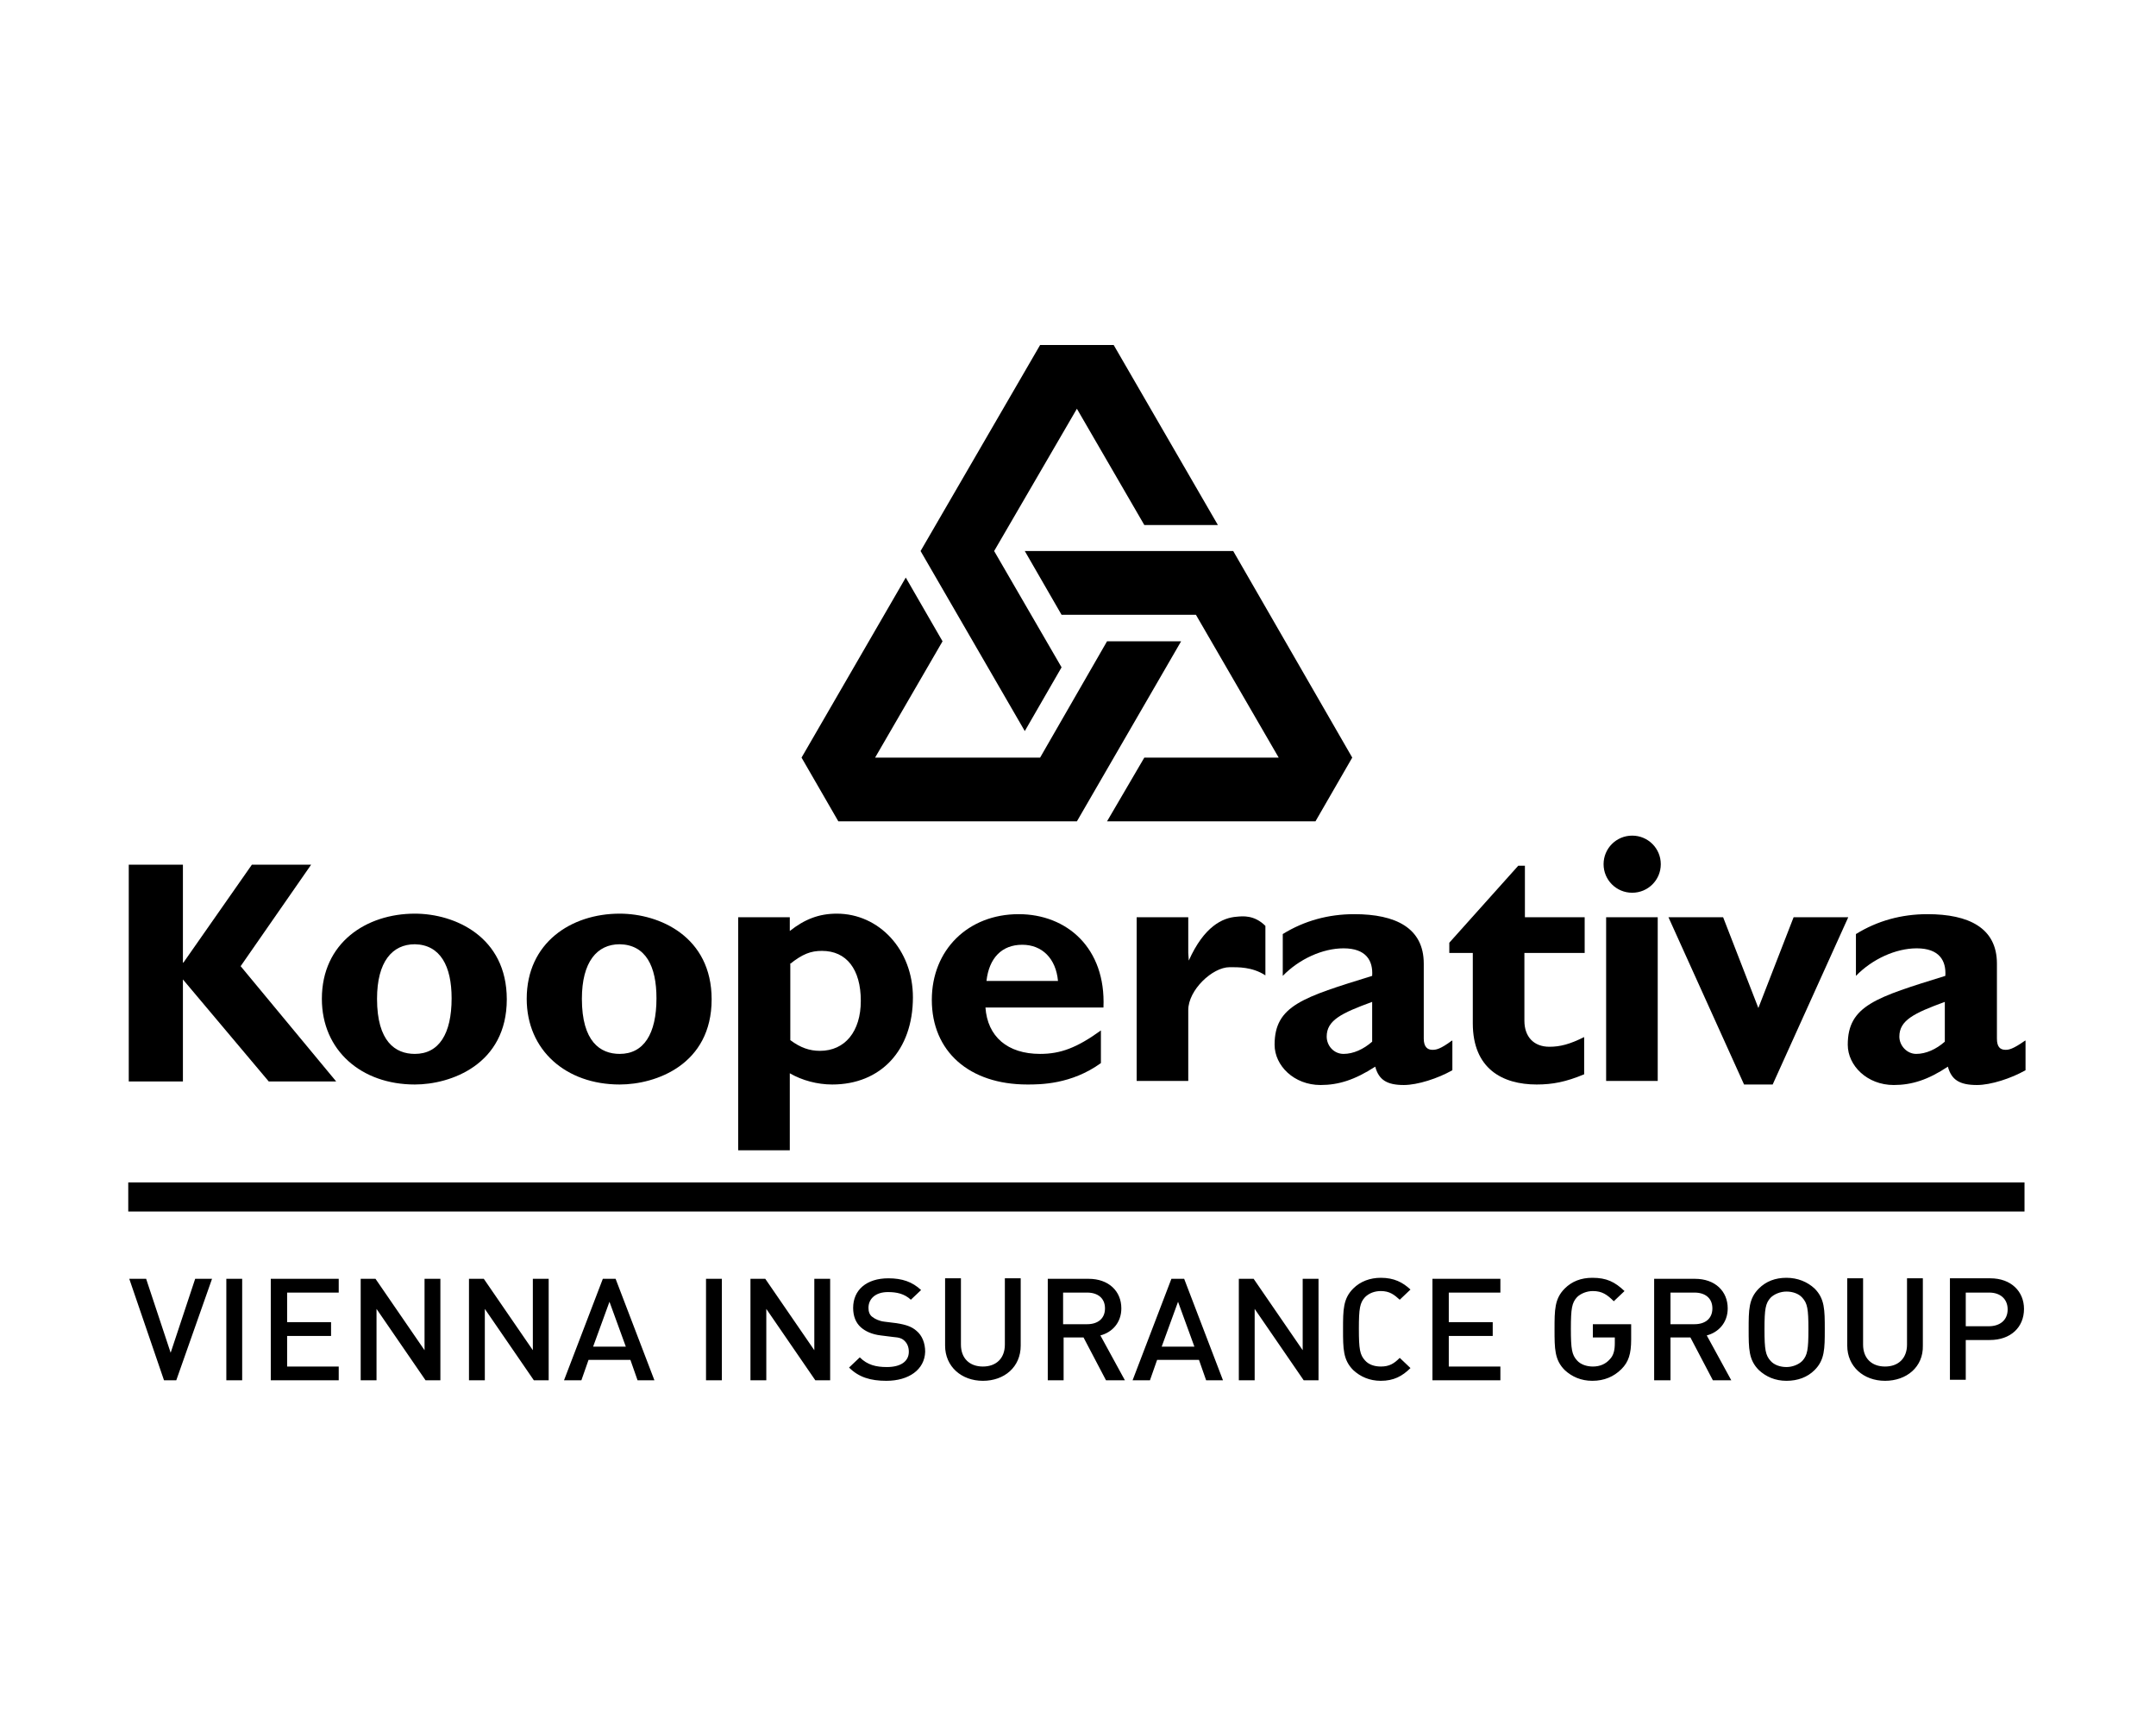
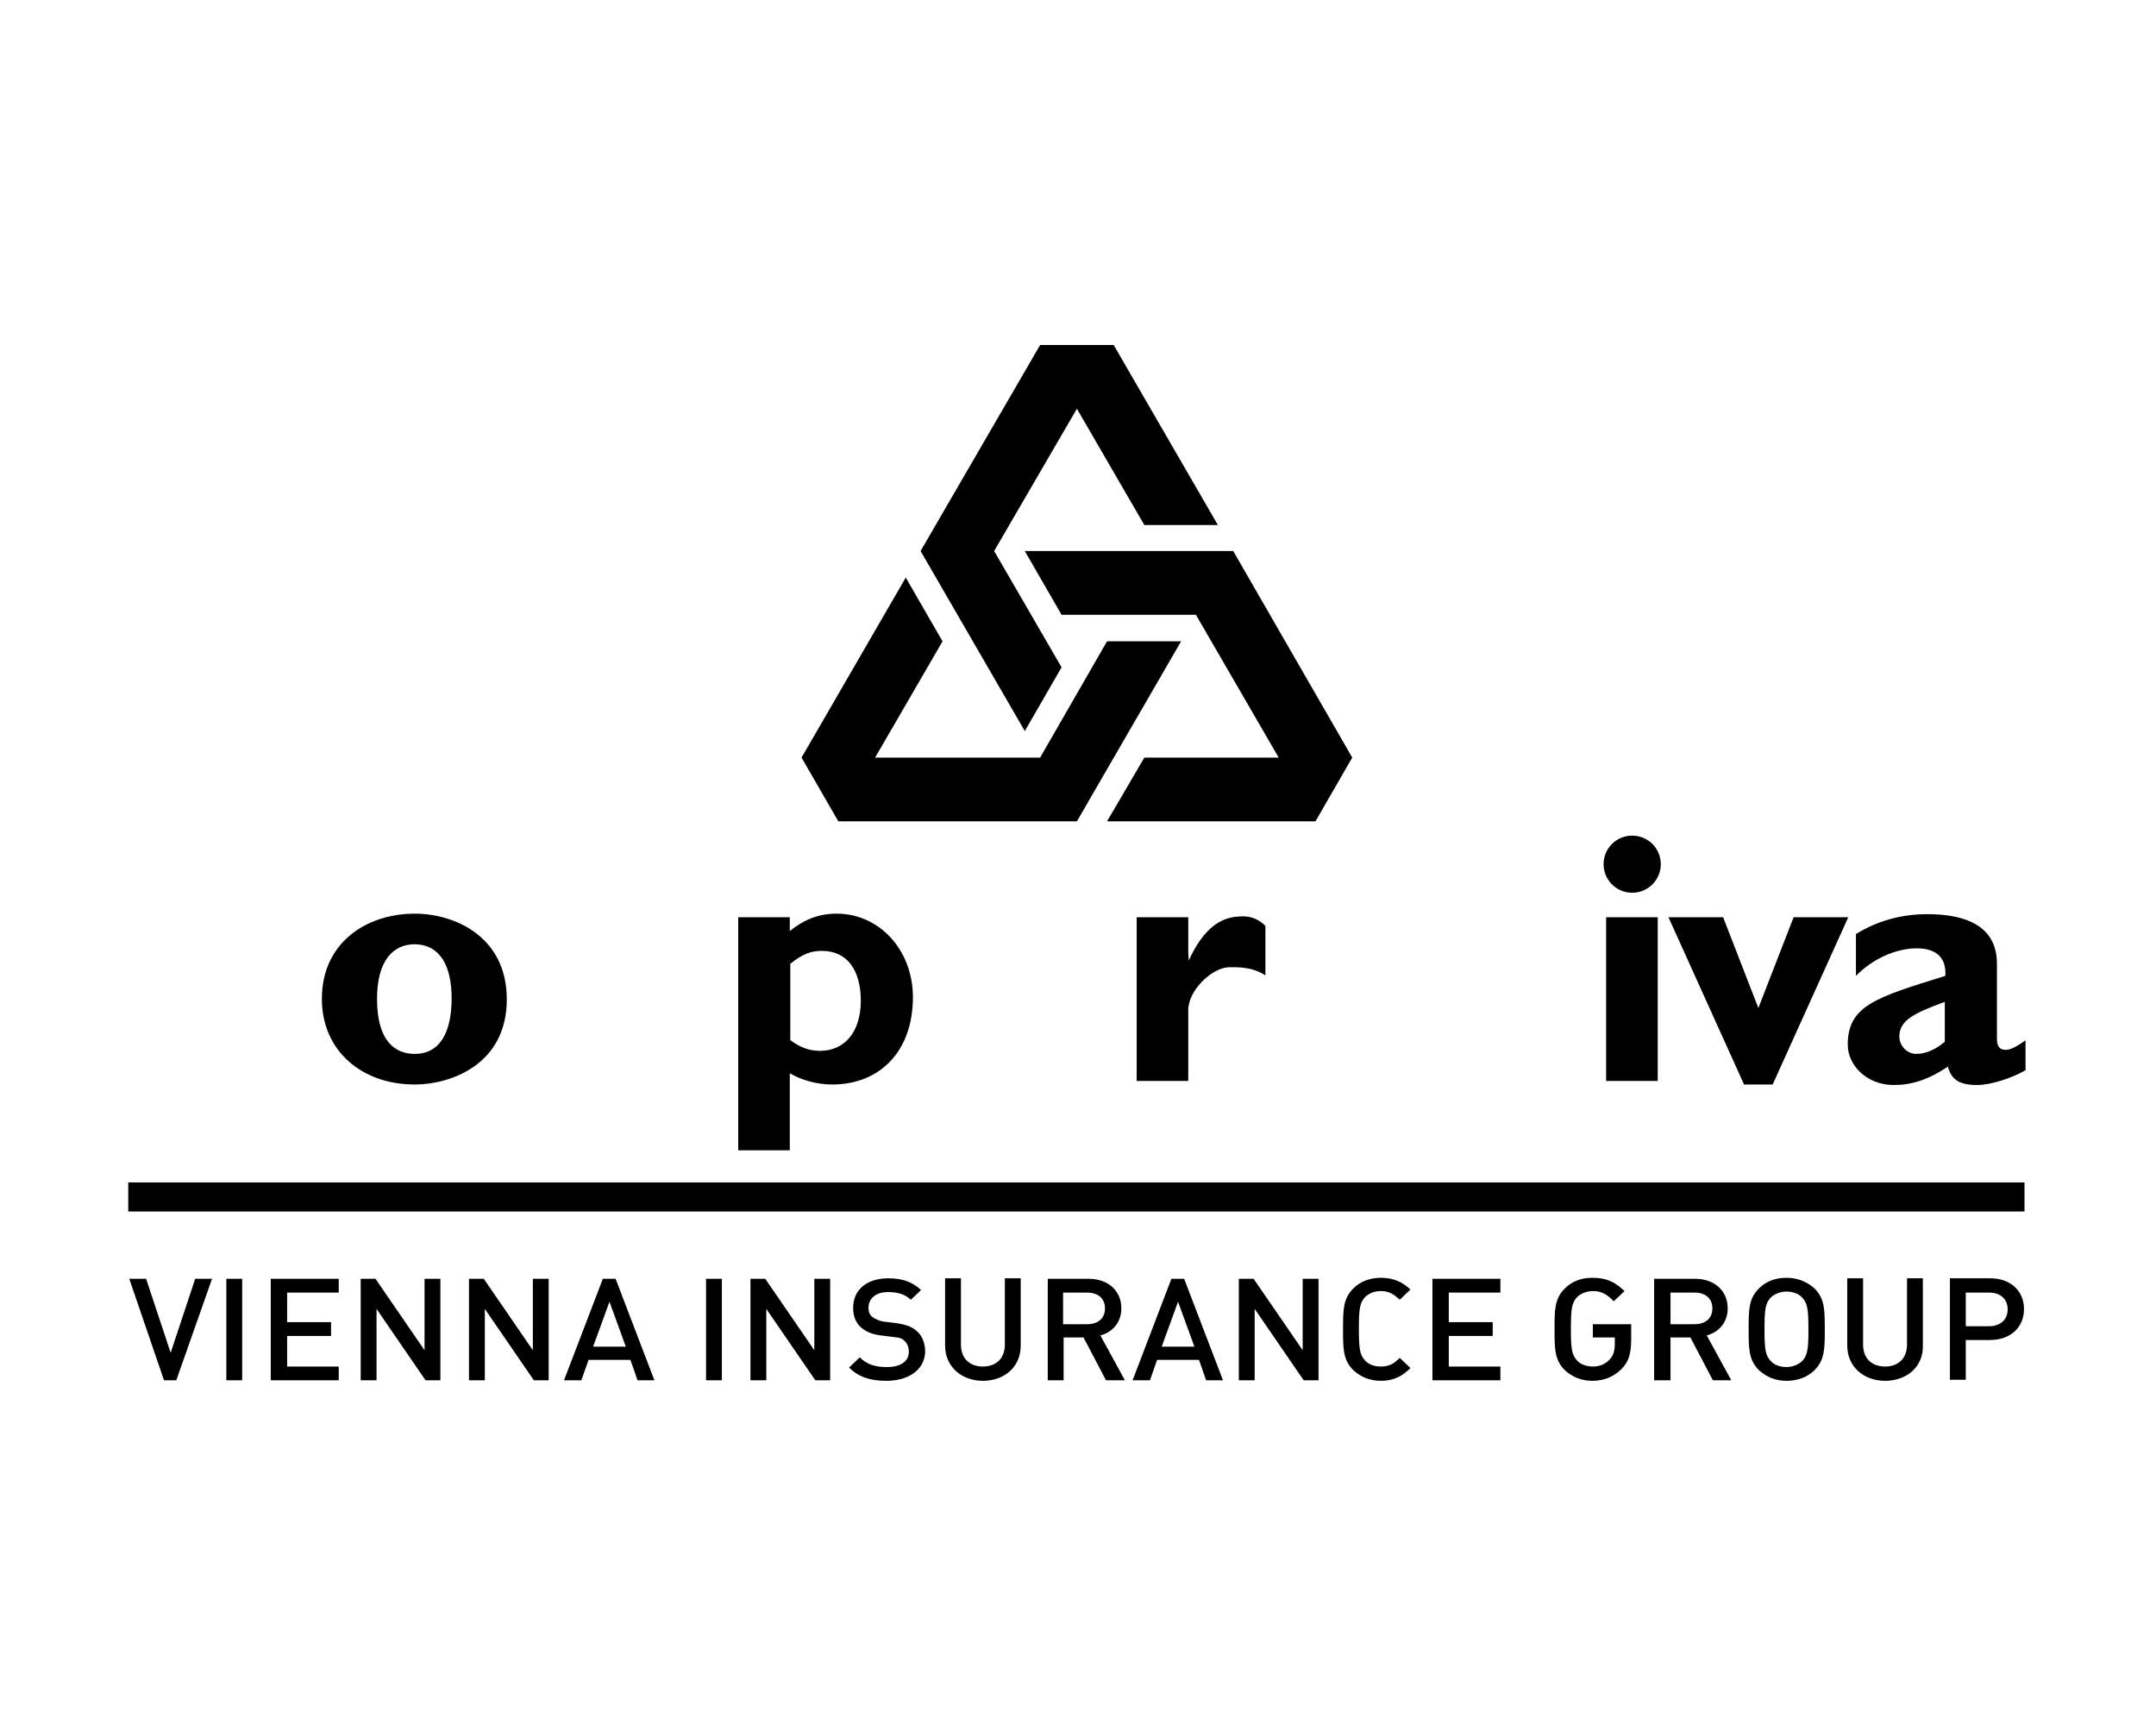
<svg xmlns="http://www.w3.org/2000/svg" width="325" height="260" viewBox="0 0 325 260" fill="none">
-   <path d="M36.275 145.627L50.675 163H40.51L27.573 147.626V163H19.41V130.33H27.573V145.089H27.65L37.969 130.33H46.901L36.275 145.627Z" fill="black" />
  <path d="M76.395 150.624C76.395 141.169 68.54 137.71 62.534 137.71C55.218 137.71 48.519 142.091 48.519 150.547C48.519 158.311 54.448 163.461 62.534 163.461C67.924 163.461 76.395 160.463 76.395 150.624ZM68.078 150.47C68.078 155.851 66.153 158.849 62.534 158.849C59.607 158.849 56.835 157.004 56.835 150.547C56.835 144.936 59.145 142.322 62.534 142.322C66.384 142.399 68.078 145.627 68.078 150.47Z" fill="black" />
-   <path d="M107.274 150.624C107.274 141.169 99.42 137.71 93.413 137.71C86.098 137.71 79.398 142.091 79.398 150.547C79.398 158.311 85.328 163.461 93.413 163.461C98.881 163.461 107.274 160.463 107.274 150.624ZM98.958 150.47C98.958 155.851 97.033 158.849 93.413 158.849C90.487 158.849 87.715 157.004 87.715 150.547C87.715 144.936 90.025 142.322 93.413 142.322C97.341 142.399 98.958 145.627 98.958 150.47Z" fill="black" />
  <path d="M119.056 138.248H111.279V173.377H119.056V161.77C120.904 162.846 123.215 163.461 125.448 163.461C132.763 163.461 137.615 158.311 137.615 150.317C137.615 143.168 132.532 137.71 126.141 137.71C123.446 137.71 121.289 138.555 119.056 140.323V138.248ZM119.056 145.32C120.981 143.783 122.214 143.321 123.908 143.321C127.604 143.321 129.76 146.089 129.76 150.855C129.76 155.467 127.373 158.388 123.6 158.388C122.06 158.388 120.673 157.927 119.133 156.774V145.32H119.056Z" fill="black" />
-   <path d="M165.953 155.313C162.334 157.927 159.869 158.849 156.789 158.849C151.861 158.849 148.858 156.236 148.549 151.854H166.338C166.723 142.86 160.793 137.787 153.555 137.787C145.931 137.787 140.464 143.168 140.464 150.701C140.464 158.465 146.085 163.461 154.864 163.461C156.789 163.461 161.486 163.461 165.953 160.233V155.313ZM148.703 147.857C149.089 144.398 151.014 142.399 154.094 142.399C157.097 142.399 159.176 144.474 159.484 147.857H148.703Z" fill="black" />
  <path d="M179.121 143.629L179.198 144.782C181.508 139.632 184.28 138.325 186.436 138.171C187.283 138.094 189.055 137.864 190.749 139.555V147.011C188.747 145.704 186.59 145.781 185.358 145.781C182.74 145.781 179.121 149.24 179.121 152.238V162.923H171.343V138.248H179.121V143.629Z" fill="black" />
-   <path d="M218.856 156.85C217.085 158.157 216.469 158.234 215.93 158.234C215.16 158.234 214.621 157.773 214.621 156.543V145.243C214.621 139.862 210.385 137.787 204.148 137.787C200.22 137.787 196.601 138.786 193.367 140.785V147.088C195.831 144.551 199.373 142.937 202.531 142.937C205.919 142.937 206.997 144.782 206.843 147.088C196.447 150.317 192.135 151.546 192.135 157.465C192.135 160.617 195.061 163.538 199.065 163.538C201.761 163.538 204.225 162.769 207.305 160.771C207.844 162.769 209.076 163.538 211.617 163.538C213.697 163.538 216.777 162.539 218.933 161.309V156.85M206.843 157.004C205.534 158.157 203.994 158.849 202.531 158.849C201.068 158.849 199.989 157.619 199.989 156.236C199.989 153.776 202.223 152.699 206.843 151.008V157.004Z" fill="black" />
-   <path d="M238.8 143.629H229.791V153.852C229.791 156.235 231.177 157.773 233.564 157.773C235.181 157.773 236.644 157.388 238.8 156.312V161.924C236.028 163.077 234.026 163.461 231.639 163.461C226.479 163.461 222.013 161.078 222.013 154.237V143.629H218.471V142.091L228.867 130.484H229.868V138.248H238.877V143.629" fill="black" />
  <path d="M250.351 130.254C250.351 132.637 248.426 134.558 246.039 134.558C243.652 134.558 241.727 132.637 241.727 130.254C241.727 127.871 243.652 125.949 246.039 125.949C248.426 125.949 250.351 127.871 250.351 130.254ZM242.112 138.248H249.889V162.923H242.112V138.248Z" fill="black" />
  <path d="M251.506 138.248H259.746L265.059 151.931L270.373 138.248H278.612L267.216 163.461H262.903L251.506 138.248Z" fill="black" />
  <path d="M305.256 156.85C303.408 158.157 302.792 158.234 302.33 158.234C301.483 158.234 301.021 157.773 301.021 156.543V145.243C301.021 139.862 296.786 137.787 290.548 137.787C286.621 137.787 283.002 138.786 279.767 140.785V147.088C282.232 144.551 285.774 142.937 288.931 142.937C292.319 142.937 293.397 144.782 293.243 147.088C282.848 150.317 278.535 151.546 278.535 157.465C278.535 160.617 281.461 163.538 285.466 163.538C288.161 163.538 290.625 162.769 293.628 160.771C294.167 162.769 295.4 163.538 298.018 163.538C300.097 163.538 303.177 162.539 305.333 161.309V156.85M293.166 157.004C291.857 158.157 290.317 158.849 288.854 158.849C287.468 158.849 286.313 157.619 286.313 156.236C286.313 153.776 288.546 152.699 293.166 151.008V157.004Z" fill="black" />
  <path d="M136.537 87.053L142.081 96.661L131.916 114.188H156.789L166.877 96.661H178.043L162.334 123.796H126.372L120.827 114.188L136.537 87.053Z" fill="black" />
  <path d="M166.877 123.796L172.498 114.188H192.751L180.276 92.664H160.023L154.479 83.055H185.897L203.84 114.188L198.295 123.796H166.877Z" fill="black" />
  <path d="M183.587 79.135H172.498L162.334 61.609L149.859 83.055L160.023 100.582L154.479 110.19L138.77 83.055L156.789 52H167.878L183.587 79.135Z" fill="black" />
  <path d="M305.179 178.22H19.333V182.602H305.179V178.22Z" fill="black" />
  <path d="M26.572 208.046H24.724L19.487 192.749H22.029L25.725 203.895L29.421 192.749H31.962L26.572 208.046ZM34.118 208.046V192.749H36.506V208.046H34.118ZM40.818 208.046V192.749H51.06V194.824H43.282V199.283H49.905V201.358H43.282V205.97H51.06V208.046H40.818ZM64.151 208.046L56.758 197.284V208.046H54.371V192.749H56.604L63.997 203.51V192.749H66.384V208.046H64.151ZM80.476 208.046L73.084 197.284V208.046H70.696V192.749H72.93L80.322 203.51V192.749H82.709V208.046H80.476ZM96.108 208.046L95.03 204.971H88.716L87.638 208.046H85.019L90.872 192.749H92.797L98.649 208.046H96.108ZM91.873 196.208L89.409 202.972H94.337L91.873 196.208ZM106.427 208.046V192.749H108.814V208.046H106.427ZM122.906 208.046L115.514 197.284V208.046H113.126V192.749H115.36L122.752 203.51V192.749H125.139V208.046H122.906ZM133.61 208.123C131.223 208.123 129.452 207.585 127.989 206.124L129.606 204.587C130.761 205.74 132.07 206.047 133.687 206.047C135.766 206.047 136.998 205.202 136.998 203.741C136.998 203.049 136.767 202.511 136.382 202.127C135.997 201.743 135.612 201.589 134.611 201.512L132.763 201.281C131.454 201.128 130.453 200.666 129.76 200.051C128.99 199.36 128.605 198.36 128.605 197.13C128.605 194.44 130.607 192.672 133.918 192.672C135.997 192.672 137.537 193.21 138.846 194.44L137.306 195.9C136.305 194.978 135.15 194.747 133.841 194.747C131.993 194.747 130.915 195.747 130.915 197.13C130.915 197.668 131.069 198.206 131.531 198.514C131.916 198.821 132.609 199.129 133.302 199.206L135.15 199.436C136.613 199.667 137.46 199.974 138.153 200.589C139 201.281 139.462 202.434 139.462 203.741C139.385 206.432 136.998 208.123 133.61 208.123ZM148.164 208.123C144.93 208.123 142.466 205.97 142.466 202.819V192.672H144.853V202.665C144.853 204.74 146.162 205.97 148.164 205.97C150.166 205.97 151.475 204.74 151.475 202.665V192.672H153.863V202.819C153.863 206.047 151.398 208.123 148.164 208.123ZM166.723 208.046L163.334 201.589H160.331V208.046H157.944V192.749H164.104C167.108 192.749 169.033 194.594 169.033 197.207C169.033 199.36 167.647 200.82 165.875 201.281L169.572 208.046H166.723ZM163.873 194.824H160.254V199.59H163.873C165.49 199.59 166.569 198.745 166.569 197.207C166.569 195.67 165.49 194.824 163.873 194.824ZM181.816 208.046L180.738 204.971H174.423L173.345 208.046H170.727L176.579 192.749H178.504L184.357 208.046H181.816ZM177.58 196.208L175.116 202.972H180.045L177.58 196.208ZM196.524 208.046L189.131 197.284V208.046H186.744V192.749H188.977L196.37 203.51V192.749H198.757V208.046H196.524ZM208.152 208.123C206.458 208.123 205.071 207.508 203.993 206.508C202.453 204.971 202.453 203.28 202.453 200.359C202.453 197.438 202.453 195.747 203.993 194.209C205.071 193.133 206.535 192.595 208.152 192.595C210.154 192.595 211.463 193.287 212.618 194.363L211.001 195.9C210.154 195.132 209.461 194.594 208.152 194.594C207.228 194.594 206.381 194.901 205.764 195.516C204.994 196.362 204.84 197.207 204.84 200.282C204.84 203.357 204.994 204.202 205.764 205.048C206.304 205.663 207.151 205.97 208.152 205.97C209.461 205.97 210.154 205.509 211.001 204.664L212.618 206.201C211.386 207.431 210.077 208.123 208.152 208.123ZM215.929 208.046V192.749H226.171V194.824H218.393V199.283H225.016V201.358H218.393V205.97H226.171V208.046H215.929ZM244.421 206.355C243.266 207.508 241.803 208.123 240.032 208.123C238.338 208.123 236.952 207.508 235.874 206.508C234.334 204.971 234.334 203.28 234.334 200.359C234.334 197.438 234.334 195.747 235.874 194.209C236.952 193.133 238.338 192.595 240.032 192.595C242.188 192.595 243.42 193.21 244.883 194.594L243.266 196.131C242.265 195.132 241.495 194.594 240.109 194.594C239.185 194.594 238.261 194.978 237.722 195.516C236.952 196.362 236.798 197.207 236.798 200.282C236.798 203.357 236.952 204.202 237.722 205.048C238.261 205.663 239.185 205.97 240.109 205.97C241.187 205.97 242.034 205.586 242.65 204.894C243.266 204.279 243.42 203.434 243.42 202.434V201.589H240.109V199.59H245.885V201.896C245.885 204.049 245.499 205.279 244.421 206.355ZM258.205 208.046L254.817 201.589H251.814V208.046H249.35V192.749H255.51C258.513 192.749 260.439 194.594 260.439 197.207C260.439 199.36 259.052 200.82 257.281 201.281L260.978 208.046H258.205ZM255.433 194.824H251.814V199.59H255.433C257.05 199.59 258.128 198.745 258.128 197.207C258.128 195.67 257.05 194.824 255.433 194.824ZM273.53 206.508C272.452 207.585 270.988 208.123 269.294 208.123C267.6 208.123 266.214 207.508 265.136 206.508C263.596 204.971 263.596 203.28 263.596 200.359C263.596 197.438 263.596 195.747 265.136 194.209C266.214 193.133 267.6 192.595 269.294 192.595C270.988 192.595 272.452 193.21 273.53 194.209C275.07 195.747 275.07 197.438 275.07 200.359C275.07 203.28 275.07 204.971 273.53 206.508ZM271.681 195.593C271.142 194.978 270.218 194.67 269.294 194.67C268.37 194.67 267.446 195.055 266.907 195.593C266.137 196.438 265.983 197.284 265.983 200.359C265.983 203.434 266.137 204.279 266.907 205.125C267.446 205.74 268.37 206.047 269.294 206.047C270.218 206.047 271.142 205.663 271.681 205.125C272.452 204.279 272.606 203.434 272.606 200.359C272.606 197.284 272.452 196.438 271.681 195.593ZM284.156 208.123C280.922 208.123 278.458 205.97 278.458 202.819V192.672H280.845V202.665C280.845 204.74 282.154 205.97 284.156 205.97C286.159 205.97 287.468 204.74 287.468 202.665V192.672H289.855V202.819C289.932 206.047 287.391 208.123 284.156 208.123ZM299.943 201.973H296.323V207.969H293.936V192.672H300.02C303.177 192.672 305.102 194.67 305.102 197.284C305.102 200.051 303.1 201.973 299.943 201.973ZM299.866 194.824H296.323V199.898H299.789C301.483 199.898 302.638 198.975 302.638 197.361C302.638 195.747 301.483 194.824 299.866 194.824Z" fill="black" />
</svg>